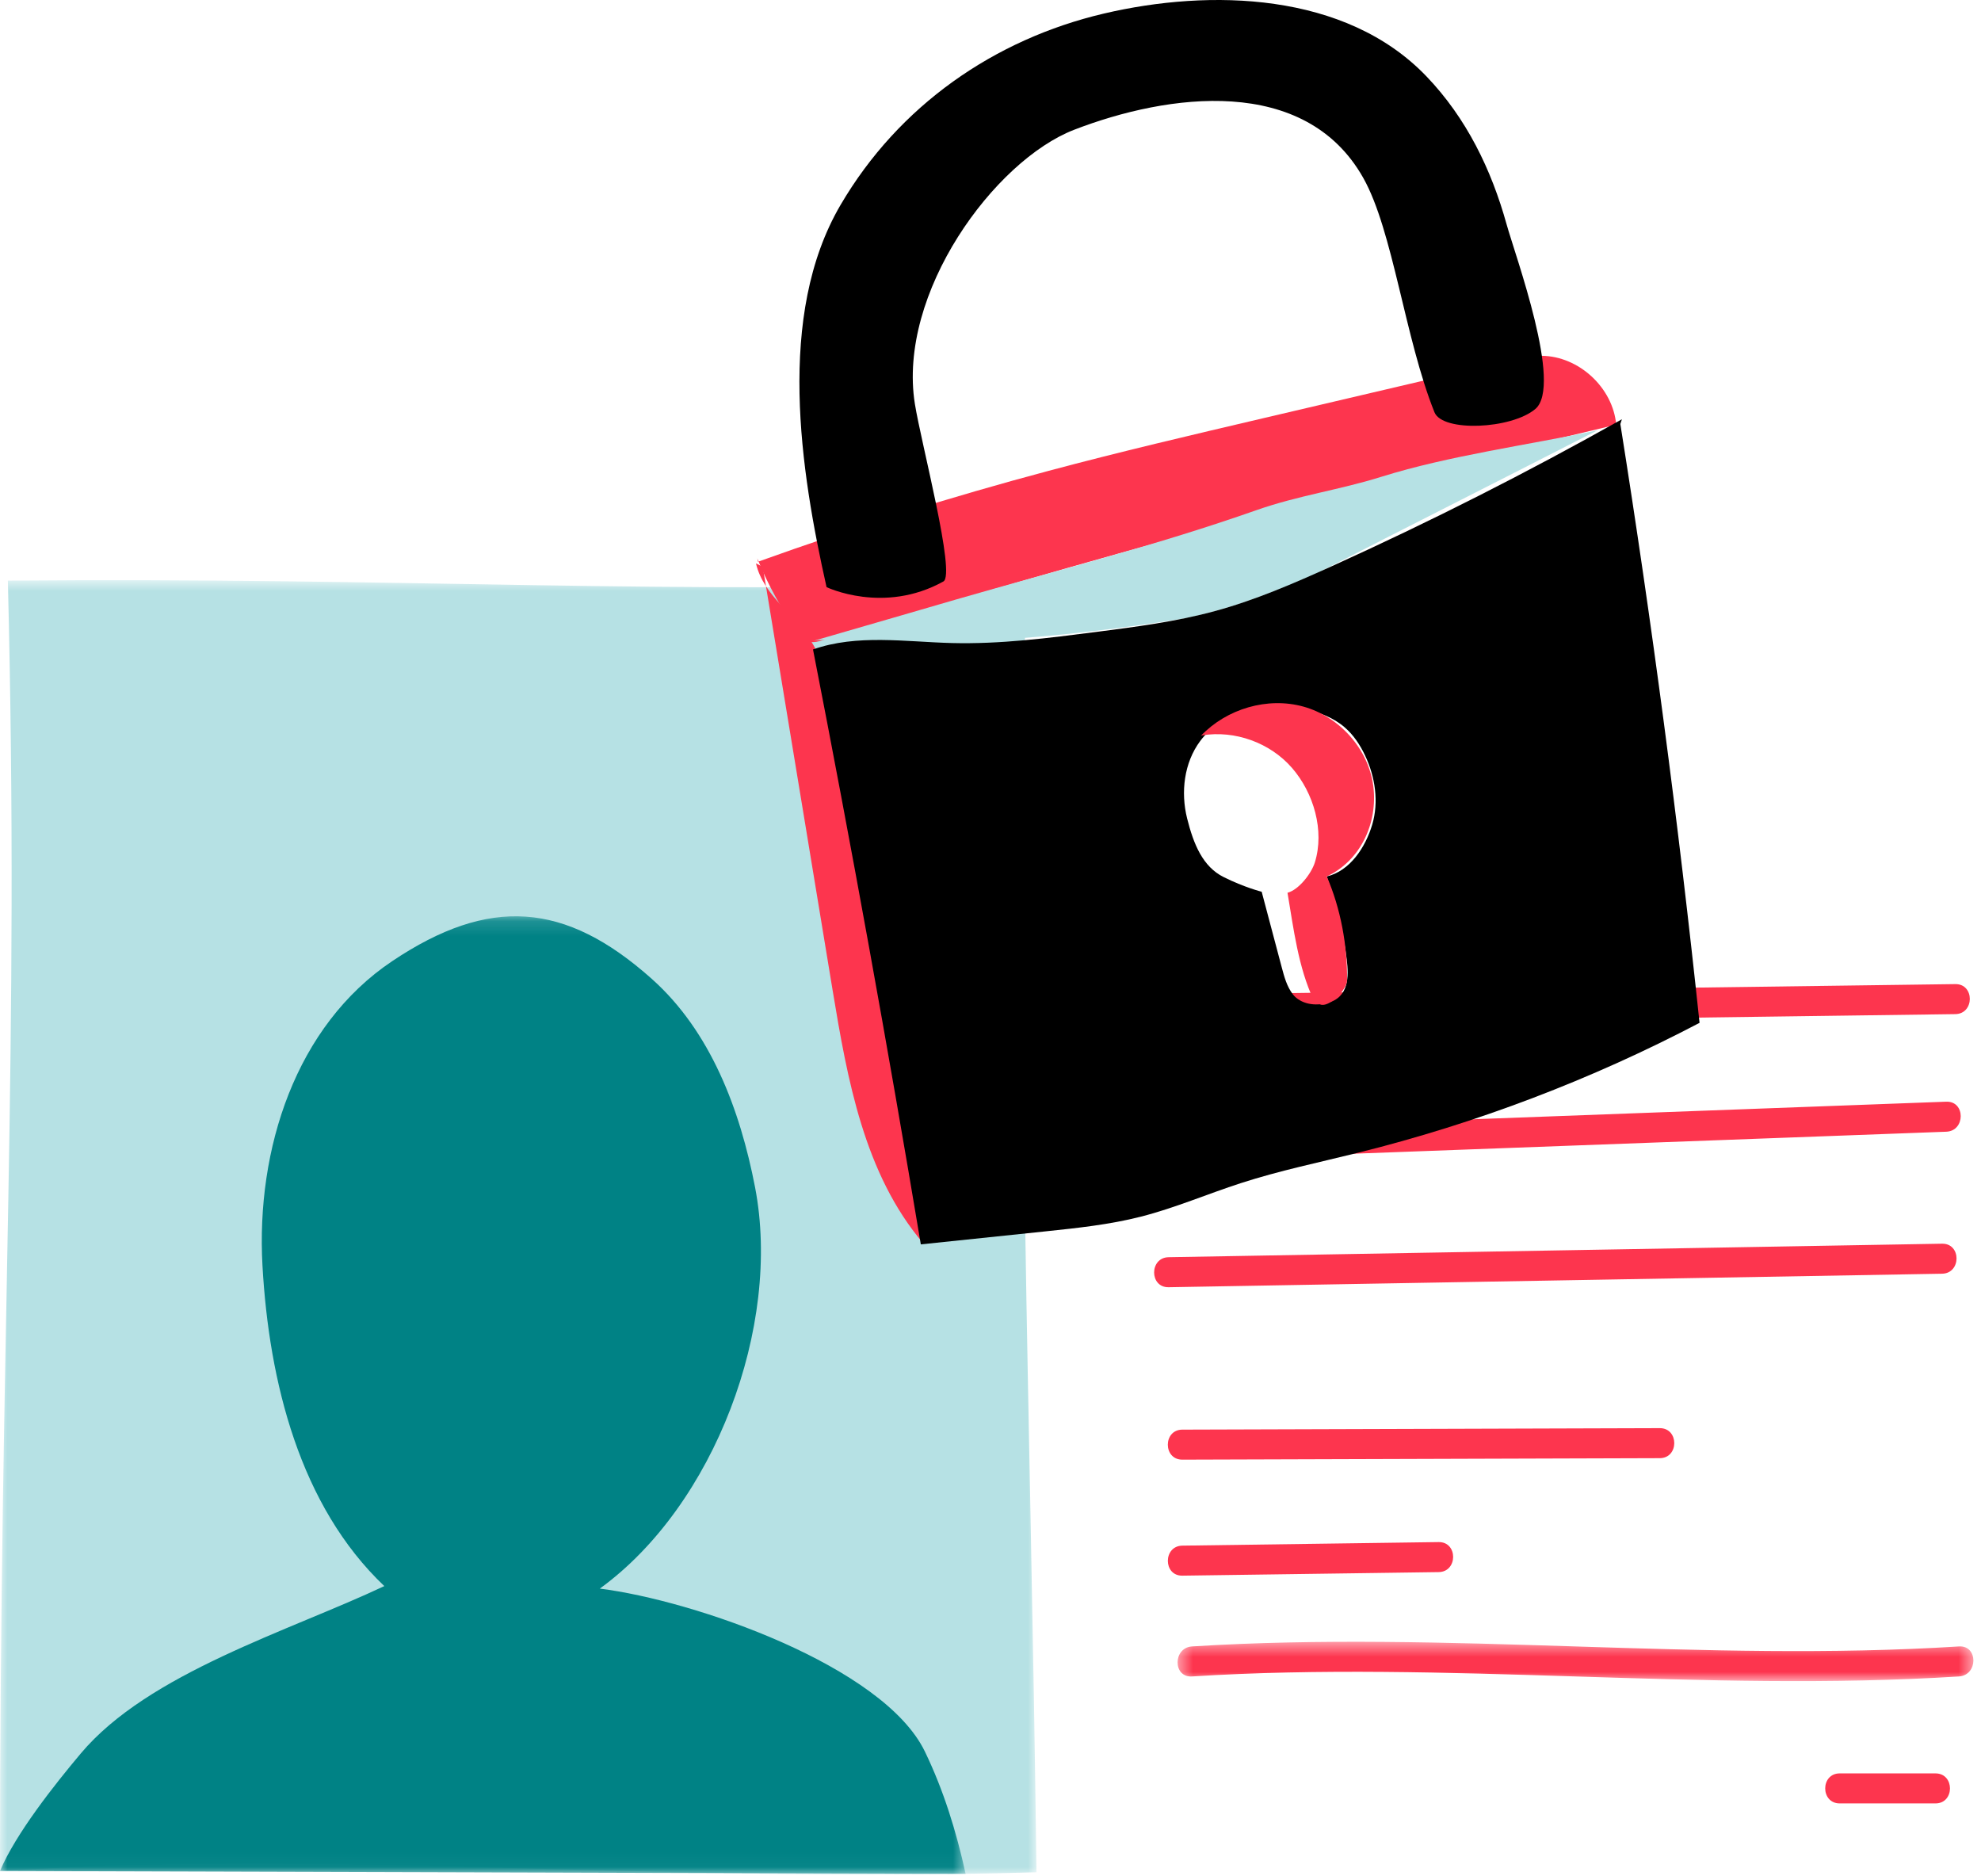
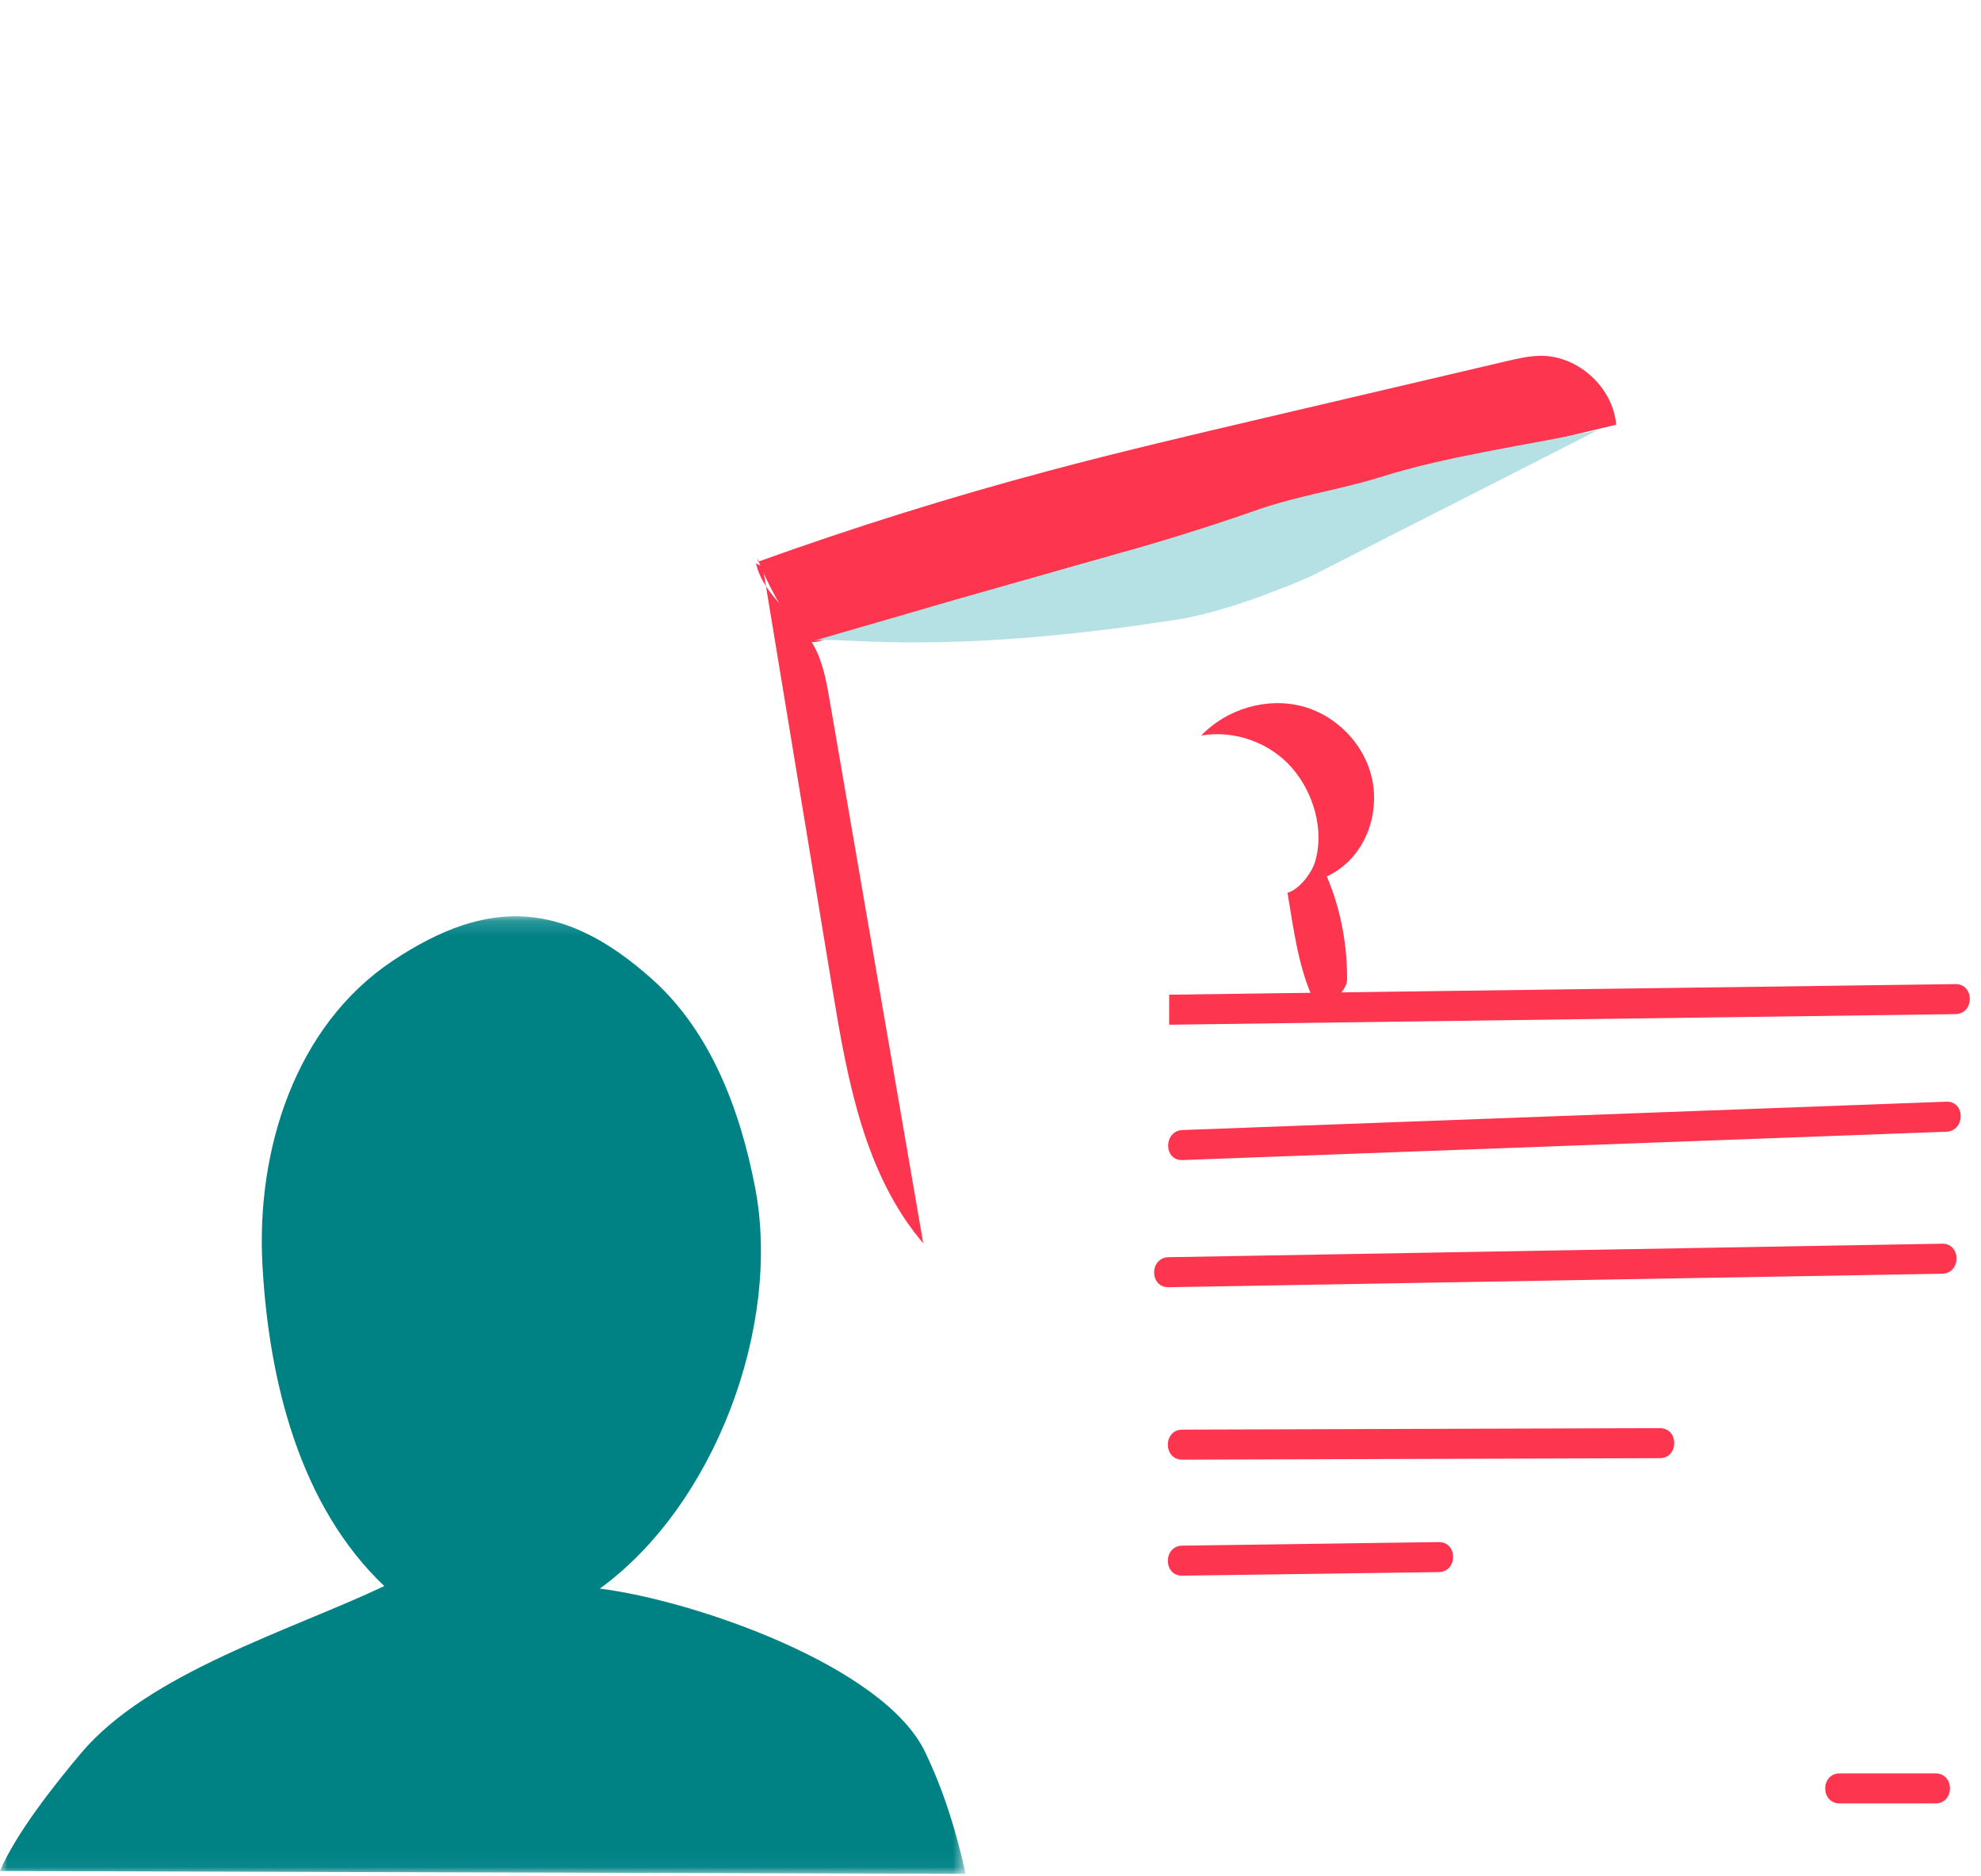
<svg xmlns="http://www.w3.org/2000/svg" xmlns:xlink="http://www.w3.org/1999/xlink" width="132px" height="125px" viewBox="0 0 132 125" version="1.1">
  <title>Group</title>
  <desc>Created with Sketch.</desc>
  <defs>
-     <polygon id="path-1" points="0 0.771 69.066 0.771 69.066 87 0 87" />
    <polygon id="path-3" points="0 0.163 64.343 0.163 64.343 63.956 0 63.956" />
    <polygon id="path-5" points="0.466 0.495 53.493 0.495 53.493 3.116 0.466 3.116" />
  </defs>
  <g id="boite-de-réception" stroke="none" stroke-width="1" fill="none" fill-rule="evenodd">
    <g id="ECRAN-ACCUEIL-FINAL-Copy-37" transform="translate(-654, -3208)">
      <g id="Group" transform="translate(654, 3207)">
        <g id="Group-7" transform="translate(0, 38.879)">
          <g id="Group-3">
            <mask id="mask-2" fill="white">
              <use xlink:href="#path-1" />
            </mask>
            <g id="Clip-2" />
            <path d="M-0.001,86.766 C-0.001,50.324 1.31,32.268 0.524,0.802 C26.677,0.568 44.965,1.794 68.359,0.934 C67.71,33.474 68.641,53.709 69.066,86.852 C43.094,87.574 22.595,85.347 -0.001,86.766" id="Fill-1" fill="#B6E1E4" mask="url(#mask-2)" />
          </g>
          <g id="Group-6" transform="translate(0, 23)">
            <mask id="mask-4" fill="white">
              <use xlink:href="#path-3" />
            </mask>
            <g id="Clip-5" />
            <path d="M64.343,63.956 C63.725,61.146 62.882,58.404 61.63,55.812 C58.874,50.108 46.252,45.736 39.966,44.953 C47.604,39.413 52.101,27.48 50.312,18.216 C49.315,13.053 47.357,7.834 43.432,4.334 C37.642,-0.829 32.588,-1.168 26.142,3.146 C19.695,7.461 17.057,15.685 17.489,23.43 C17.922,31.175 19.982,39.445 25.608,44.785 C19.267,47.78 9.89,50.571 5.379,55.94 C3.645,58.004 1.052,61.268 -0.001,63.766 L64.343,63.956 Z" id="Fill-4" fill="#008285" mask="url(#mask-4)" />
          </g>
        </g>
        <g id="Group-35" transform="translate(50, 0.879)">
          <path d="M27.868,85.875 C45.047,85.575 62.225,85.275 79.404,84.975 C80.69,84.952 80.694,82.952 79.404,82.975 C62.225,83.275 45.047,83.575 27.868,83.875 C26.583,83.897 26.579,85.897 27.868,85.875" id="Fill-8" fill="#FD354E" />
          <path d="M28.801,77.403 C45.762,76.774 62.723,76.145 79.684,75.515 C80.967,75.468 80.974,73.467 79.684,73.515 C62.723,74.145 45.762,74.774 28.801,75.403 C27.518,75.451 27.511,77.451 28.801,77.403" id="Fill-10" fill="#FD354E" />
-           <path d="M27.903,68.387 L80.289,67.681 C81.574,67.663 81.578,65.663 80.289,65.681 L27.903,66.387 C26.617,66.404 26.614,68.405 27.903,68.387" id="Fill-12" fill="#FD354E" />
+           <path d="M27.903,68.387 L80.289,67.681 C81.574,67.663 81.578,65.663 80.289,65.681 L27.903,66.387 " id="Fill-12" fill="#FD354E" />
          <path d="M28.782,97.362 C39.386,97.329 49.991,97.296 60.595,97.263 C61.883,97.259 61.885,95.259 60.595,95.263 C49.991,95.296 39.386,95.329 28.782,95.362 C27.495,95.366 27.493,97.366 28.782,97.362" id="Fill-14" fill="#FD354E" />
          <path d="M28.783,105.09 C34.476,105.011 40.169,104.932 45.862,104.853 C47.147,104.836 47.151,102.836 45.862,102.853 C40.169,102.932 34.476,103.011 28.783,103.09 C27.498,103.108 27.494,105.108 28.783,105.09" id="Fill-16" fill="#FD354E" />
          <g id="Group-20" transform="translate(28, 109)">
            <mask id="mask-6" fill="white">
              <use xlink:href="#path-5" />
            </mask>
            <g id="Clip-19" />
-             <path d="M1.428,2.805 C18.458,1.73 35.499,3.881 52.531,2.805 C53.809,2.724 53.818,0.724 52.531,0.805 C35.499,1.881 18.458,-0.27 1.428,0.805 C0.15,0.886 0.14,2.887 1.428,2.805" id="Fill-18" fill="#FD354E" mask="url(#mask-6)" />
          </g>
          <path d="M72.585,120.263 L78.967,120.263 C80.254,120.263 80.256,118.263 78.967,118.263 L72.585,118.263 C71.298,118.263 71.296,120.263 72.585,120.263" id="Fill-21" fill="#FD354E" />
          <path d="M0.826,37.881 C2.377,47.281 3.928,56.68 5.478,66.08 C6.464,72.05 7.593,78.343 11.518,82.948 C9.441,70.899 7.364,58.849 5.287,46.8 C5.068,45.53 4.84,44.232 4.209,43.108 C3.111,41.152 0.868,39.843 0.374,37.654" id="Fill-23" fill="#FD354E" />
          <path d="M0.505,37.544 C6.872,35.253 13.337,33.232 19.876,31.487 C24.621,30.22 29.405,29.099 34.188,27.978 C39.583,26.713 44.98,25.448 50.375,24.184 C51.15,24.002 51.933,23.819 52.728,23.825 C55.199,23.844 57.479,25.95 57.692,28.413 C39.94,32.635 22.32,37.42 4.87,42.757 C4.494,42.872 4.074,42.985 3.721,42.813 C3.494,42.702 3.336,42.493 3.19,42.288 C2.087,40.748 1.169,39.077 0.46,37.321" id="Fill-25" fill="#FD354E" />
          <path d="M4.158,42.829 C5.582,42.419 12.148,43.962 28.612,41.368 C30.065,41.139 32.325,40.47 33.703,39.955 C35.022,39.463 36.611,38.897 37.864,38.255 C44.149,35.036 50.161,32.007 56.445,28.787 C51.801,29.773 46.569,30.468 42.038,31.886 C39.217,32.768 36.508,33.128 33.719,34.108 C27.023,36.461 20.559,38.084 13.739,40.049 C10.785,40.9 9.883,41.18 4.158,42.829" id="Fill-27" fill="#B6E1E4" />
-           <path d="M41.434,55.061 C40.981,56.579 39.948,58.147 38.406,58.51 C39.044,60.39 39.498,62.077 39.739,64.048 C39.875,65.167 39.892,66.577 38.434,66.942 C37.361,67.21 36.535,66.867 36.141,66.353 C35.747,65.838 35.573,65.194 35.407,64.568 C34.961,62.888 34.516,61.208 34.07,59.529 C34.07,59.529 32.912,59.239 31.532,58.549 C30.152,57.859 29.535,56.382 29.1,54.638 C28.665,52.893 28.897,50.933 29.971,49.49 C31.497,47.44 34.408,46.833 36.909,47.357 C37.879,47.561 38.839,47.921 39.591,48.567 C40.182,49.073 40.622,49.737 40.955,50.44 C41.634,51.871 41.886,53.543 41.434,55.061 M57.968,28.367 L58.072,28.052 C51.773,31.596 45.319,34.865 38.735,37.845 C36.193,38.996 33.62,40.108 30.927,40.838 C28.36,41.534 25.712,41.876 23.075,42.216 C19.871,42.629 16.651,43.043 13.42,42.96 C10.315,42.88 7.103,42.354 4.173,43.387 C6.749,56.564 9.144,69.777 11.357,83.02 C14.112,82.732 16.867,82.445 19.622,82.158 C21.772,81.933 23.931,81.707 26.026,81.172 C28.296,80.593 30.458,79.659 32.687,78.938 C35.245,78.11 37.882,77.564 40.492,76.916 C48.386,74.956 56.043,72.043 63.246,68.262 C61.837,54.921 60.077,41.616 57.968,28.367" id="Fill-29" fill="#000000" />
          <path d="M30.097,49.111 C32.285,48.754 34.631,49.601 36.086,51.274 C37.541,52.946 38.269,55.461 37.612,57.578 C37.383,58.315 36.537,59.403 35.79,59.596 C36.196,61.994 36.503,64.555 37.538,66.756 C37.641,66.973 37.747,66.944 37.969,67.035 C38.549,67.275 39.753,66.061 39.759,65.433 C39.783,63.099 39.335,60.651 38.406,58.509 C40.66,57.46 41.824,54.949 41.506,52.483 C41.19,50.016 39.251,47.862 36.856,47.196 C34.46,46.53 31.74,47.337 30.023,49.137" id="Fill-31" fill="#FD354E" />
-           <path d="M5.076,39.235 C3.335,31.482 1.705,21.126 6.003,13.783 C9.89,7.143 16.27,2.735 23.551,1.025 C30.62,-0.635 39.656,-0.419 45.047,5.206 C47.716,7.99 49.373,11.411 50.39,15.068 C50.977,17.178 54.152,25.821 52.299,27.372 C50.693,28.716 46.117,28.918 45.583,27.586 C43.604,22.65 42.824,15.502 40.841,11.978 C36.967,5.093 27.828,6.35 21.573,8.766 C16.263,10.818 9.779,19.65 10.962,27.035 C11.382,29.658 13.7,38.392 12.862,38.857 C8.882,41.068 5.076,39.235 5.076,39.235" id="Fill-33" fill="#000000" />
        </g>
      </g>
    </g>
  </g>
</svg>